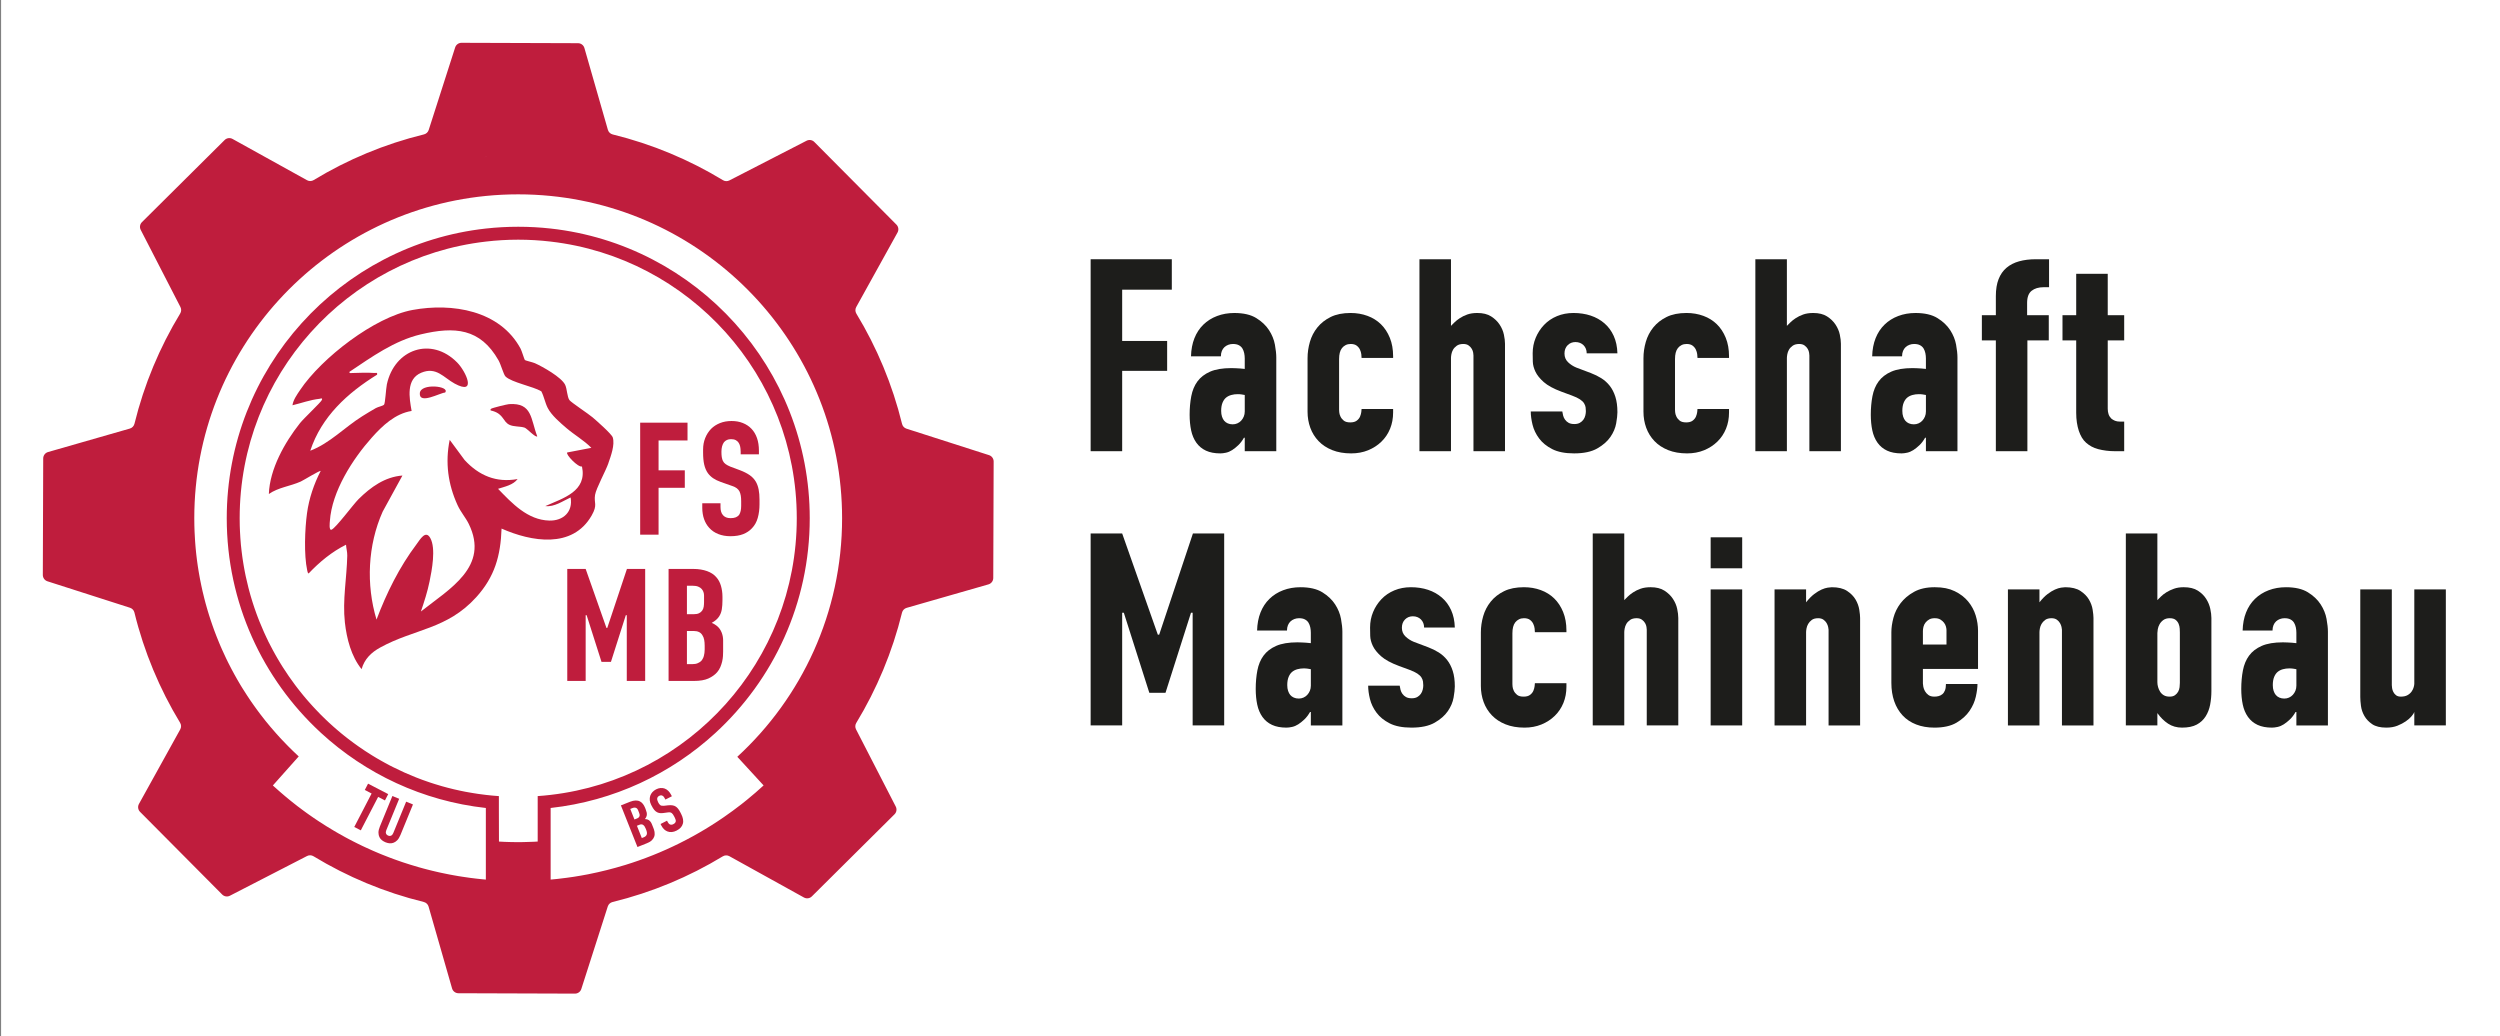
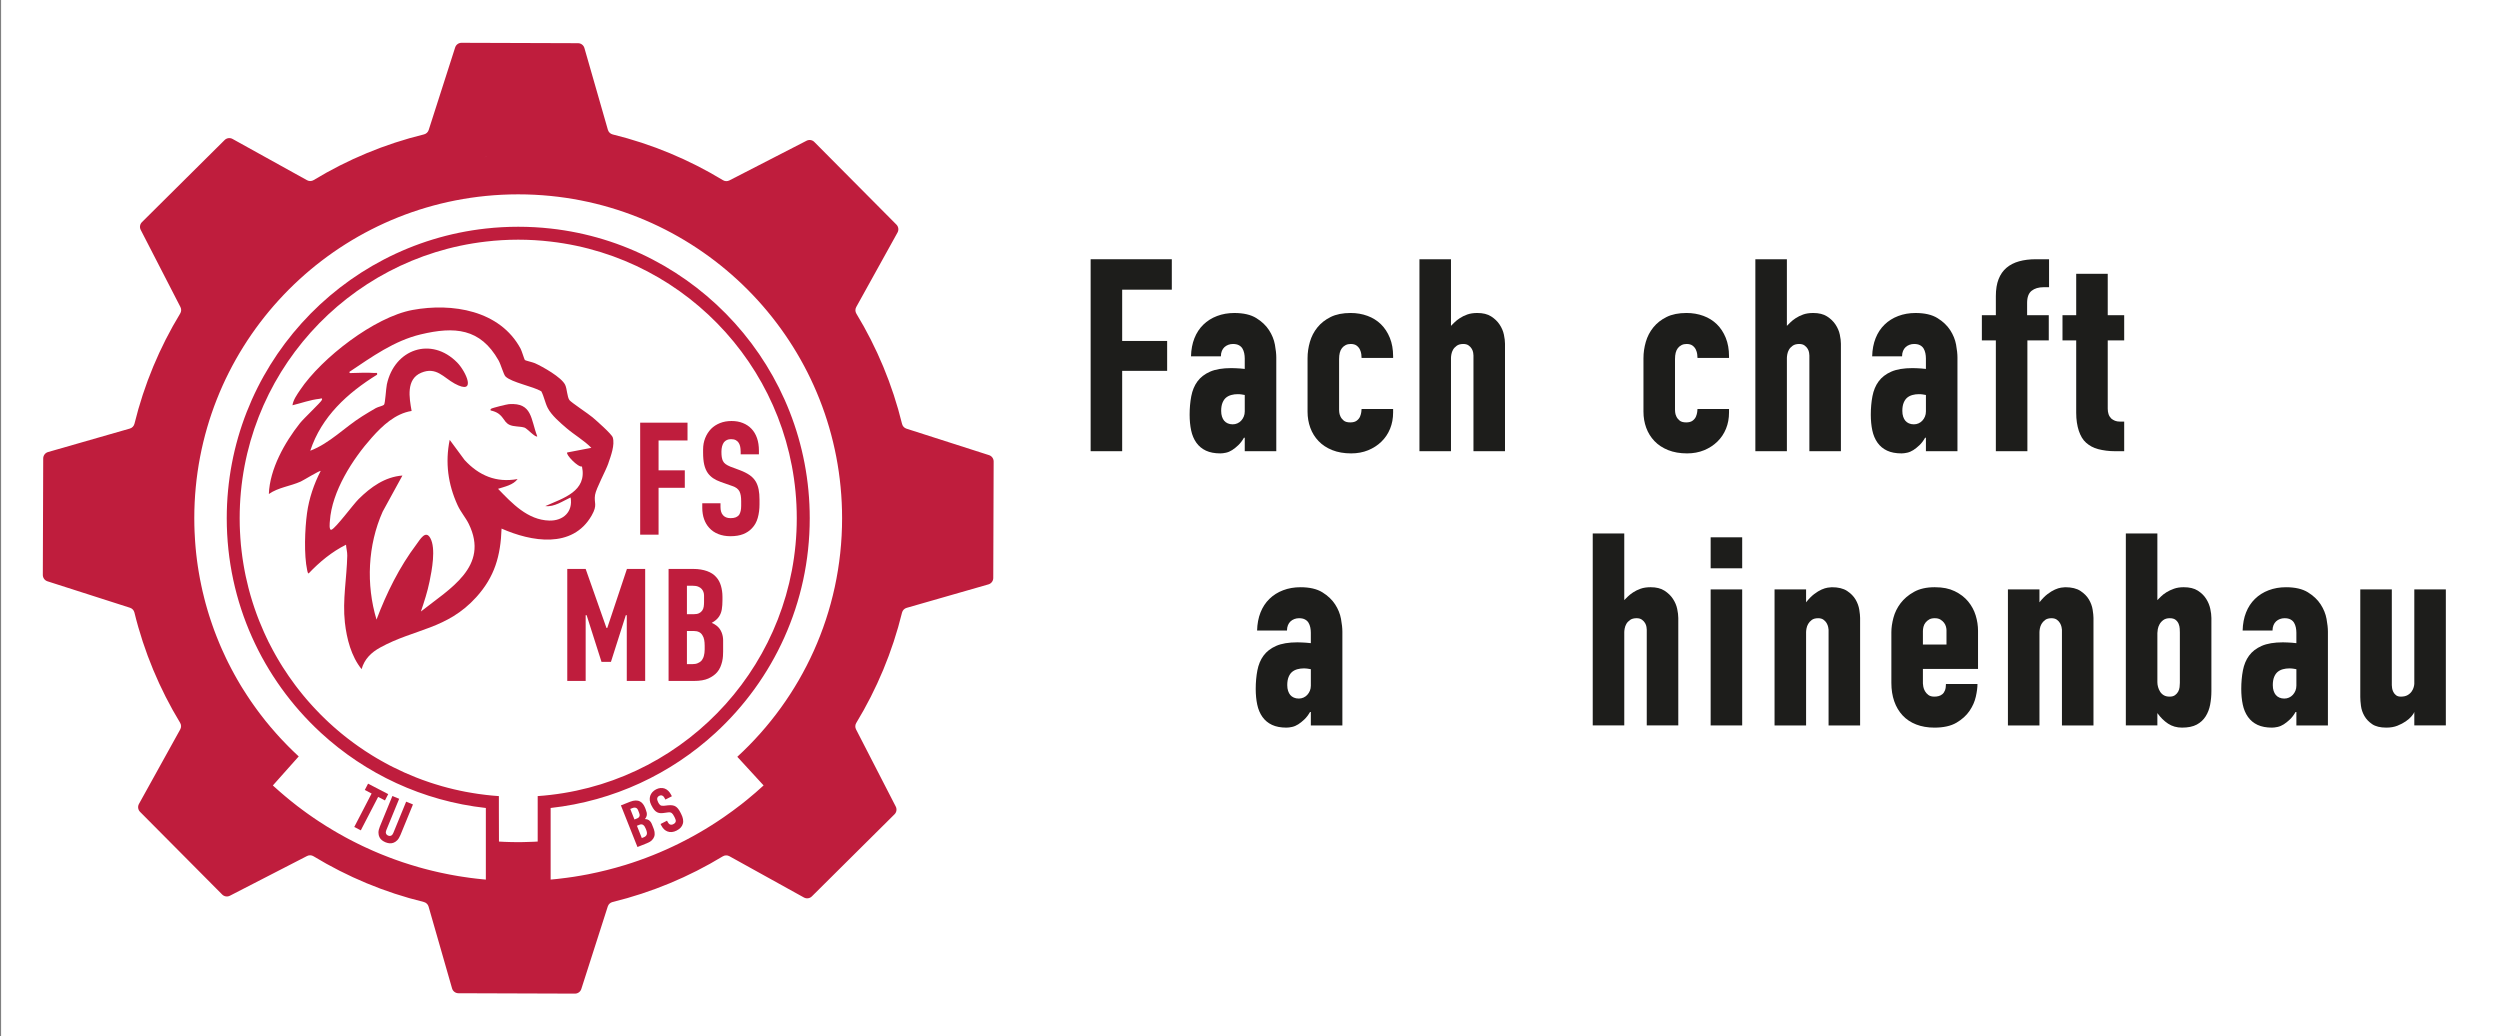
<svg xmlns="http://www.w3.org/2000/svg" viewBox="0 0 1093.97 453.54">
  <rect x="0" y="0" width="1093.97" height="453.54" fill="#808080" stroke="none" />
  <defs>
    <style>
      .cls-1 {
        fill: #bf1d3d;
      }

      .cls-2 {
        fill: #1d1d1b;
      }

      .cls-3 {
        fill: #fff;
      }

      .cls-4 {
        fill: none;
      }
    </style>
  </defs>
  <g id="Hintergrund_eckig_Text" data-name="Hintergrund eckig Text">
    <rect class="cls-3" x=".48" width="1093.49" height="453.54" />
  </g>
  <g id="FS_MB_schwarz" data-name="FS MB schwarz">
    <g id="Fachschaft_Maschinenbau_schwarz" data-name="Fachschaft Maschinenbau schwarz">
      <rect class="cls-4" x="470.65" y="113.44" width="608.66" height="226.67" />
      <path class="cls-2" d="M477.25,113.44h35.52v13.32h-21.72v22.44h19.68v13.08h-19.68v35.16h-13.8v-84Z" />
      <path class="cls-2" d="M544.69,191.56h-.36c-.72,1.28-1.54,2.36-2.46,3.24-.92.88-1.82,1.6-2.7,2.16-.88.56-1.78.94-2.7,1.14-.92.2-1.74.3-2.46.3-2.48,0-4.58-.4-6.3-1.2-1.72-.8-3.12-1.96-4.2-3.48-1.08-1.52-1.84-3.32-2.28-5.4-.44-2.08-.66-4.36-.66-6.84,0-2.88.24-5.58.72-8.1.48-2.52,1.38-4.68,2.7-6.48,1.32-1.8,3.16-3.22,5.52-4.26,2.36-1.04,5.46-1.56,9.3-1.56.24,0,.92.02,2.04.06,1.12.04,2.4.14,3.84.3v-4.56c0-.8-.08-1.58-.24-2.34-.16-.76-.42-1.44-.78-2.04-.36-.6-.88-1.08-1.56-1.44-.68-.36-1.54-.54-2.58-.54-.72,0-1.4.12-2.04.36-.64.24-1.2.58-1.68,1.02-.48.44-.86,1-1.14,1.68-.28.68-.42,1.46-.42,2.34h-13.08c.08-2.96.58-5.6,1.5-7.92.92-2.32,2.22-4.3,3.9-5.94,1.68-1.64,3.68-2.9,6-3.78,2.32-.88,4.84-1.32,7.56-1.32,4,0,7.2.74,9.6,2.22,2.4,1.48,4.26,3.24,5.58,5.28s2.18,4.16,2.58,6.36c.4,2.2.6,4.06.6,5.58v41.04h-13.8v-5.88ZM544.69,172.84c-.4-.08-.86-.16-1.38-.24-.52-.08-1.1-.12-1.74-.12-.96,0-1.88.12-2.76.36-.88.24-1.64.62-2.28,1.14-.64.52-1.16,1.26-1.56,2.22-.4.96-.6,2.16-.6,3.6,0,.96.12,1.8.36,2.52.24.72.56,1.32.96,1.8.4.48.92.86,1.56,1.14.64.28,1.36.42,2.16.42.72,0,1.4-.14,2.04-.42.64-.28,1.2-.68,1.68-1.2.48-.52.86-1.12,1.14-1.8.28-.68.42-1.42.42-2.22v-7.2Z" />
      <path class="cls-2" d="M582.97,196.96c-2.4-.96-4.4-2.28-6-3.96-1.6-1.68-2.8-3.62-3.6-5.82-.8-2.2-1.2-4.54-1.2-7.02v-23.4c0-2.4.34-4.78,1.02-7.14.68-2.36,1.78-4.48,3.3-6.36,1.52-1.88,3.46-3.4,5.82-4.56,2.36-1.16,5.26-1.74,8.7-1.74,2.64,0,5.1.42,7.38,1.26,2.28.84,4.24,2.06,5.88,3.66,1.64,1.6,2.94,3.58,3.9,5.94.96,2.36,1.44,5.06,1.44,8.1v.72h-13.8c0-.4-.04-.94-.12-1.62-.08-.68-.28-1.36-.6-2.04-.32-.68-.8-1.26-1.44-1.74-.64-.48-1.52-.72-2.64-.72-.8,0-1.52.16-2.16.48-.64.32-1.18.76-1.62,1.32-.44.56-.76,1.24-.96,2.04-.2.8-.3,1.72-.3,2.76v22.2c0,.08.02.42.06,1.02.04.6.22,1.24.54,1.92.32.68.8,1.28,1.44,1.8.64.52,1.6.78,2.88.78,1.2,0,2.14-.26,2.82-.78.68-.52,1.16-1.12,1.44-1.8.28-.68.46-1.34.54-1.98.08-.64.12-1.08.12-1.32h13.8v1.56c0,2.56-.44,4.92-1.32,7.08-.88,2.16-2.14,4.04-3.78,5.64-1.64,1.6-3.58,2.86-5.82,3.78-2.24.92-4.72,1.38-7.44,1.38-3.12,0-5.88-.48-8.28-1.44Z" />
      <path class="cls-2" d="M621.13,113.44h13.8v29.16l1.5-1.5c.6-.6,1.38-1.22,2.34-1.86.96-.64,2.06-1.18,3.3-1.62,1.24-.44,2.7-.66,4.38-.66,2.48,0,4.5.5,6.06,1.5,1.56,1,2.8,2.2,3.72,3.6.92,1.4,1.54,2.86,1.86,4.38.32,1.52.48,2.84.48,3.96v47.04h-13.8v-41.88c0-.24-.04-.64-.12-1.2-.08-.56-.28-1.12-.6-1.68-.32-.56-.78-1.06-1.38-1.5-.6-.44-1.38-.66-2.34-.66-1.2,0-2.16.26-2.88.78-.72.52-1.26,1.1-1.62,1.74-.36.64-.6,1.3-.72,1.98-.12.68-.18,1.22-.18,1.62v40.8h-13.8v-84Z" />
-       <path class="cls-2" d="M694.32,154.6c0-.72-.12-1.38-.36-1.98-.24-.6-.58-1.12-1.02-1.56-.44-.44-.96-.78-1.56-1.02-.6-.24-1.26-.36-1.98-.36-1.36,0-2.5.46-3.42,1.38-.92.92-1.38,2.14-1.38,3.66s.52,2.78,1.56,3.78c1.04,1,2.24,1.78,3.6,2.34l6.36,2.4c1.68.64,3.22,1.4,4.62,2.28,1.4.88,2.62,1.98,3.66,3.3,1.04,1.32,1.86,2.92,2.46,4.8.6,1.88.9,4.14.9,6.78,0,1.2-.18,2.82-.54,4.86s-1.2,4.02-2.52,5.94c-1.32,1.92-3.24,3.6-5.76,5.04-2.52,1.44-5.9,2.16-10.14,2.16-3.92,0-7.1-.62-9.54-1.86-2.44-1.24-4.36-2.8-5.76-4.68-1.4-1.88-2.36-3.88-2.88-6-.52-2.12-.78-4.06-.78-5.82h13.8c.08.56.2,1.16.36,1.8.16.64.44,1.24.84,1.8.4.56.92,1.02,1.56,1.38.64.36,1.48.54,2.52.54.96,0,1.76-.18,2.4-.54.64-.36,1.16-.82,1.56-1.38.4-.56.68-1.18.84-1.86.16-.68.24-1.3.24-1.86s-.04-1.12-.12-1.68c-.08-.56-.3-1.14-.66-1.74-.36-.6-.96-1.18-1.8-1.74-.84-.56-2.02-1.12-3.54-1.68l-4.56-1.68c-3.44-1.28-6.02-2.68-7.74-4.2-1.72-1.52-2.94-3.04-3.66-4.56-.72-1.52-1.1-2.98-1.14-4.38-.04-1.4-.06-2.62-.06-3.66,0-2.4.44-4.66,1.32-6.78.88-2.12,2.1-4,3.66-5.64,1.56-1.64,3.44-2.92,5.64-3.84,2.2-.92,4.62-1.38,7.26-1.38s5.22.38,7.5,1.14c2.28.76,4.28,1.88,6,3.36,1.72,1.48,3.08,3.32,4.08,5.52,1,2.2,1.54,4.74,1.62,7.62h-13.44Z" />
      <path class="cls-2" d="M729.96,196.96c-2.4-.96-4.4-2.28-6-3.96-1.6-1.68-2.8-3.62-3.6-5.82-.8-2.2-1.2-4.54-1.2-7.02v-23.4c0-2.4.34-4.78,1.02-7.14.68-2.36,1.78-4.48,3.3-6.36,1.52-1.88,3.46-3.4,5.82-4.56,2.36-1.16,5.26-1.74,8.7-1.74,2.64,0,5.1.42,7.38,1.26,2.28.84,4.24,2.06,5.88,3.66,1.64,1.6,2.94,3.58,3.9,5.94.96,2.36,1.44,5.06,1.44,8.1v.72h-13.8c0-.4-.04-.94-.12-1.62-.08-.68-.28-1.36-.6-2.04-.32-.68-.8-1.26-1.44-1.74-.64-.48-1.52-.72-2.64-.72-.8,0-1.52.16-2.16.48-.64.32-1.18.76-1.62,1.32-.44.56-.76,1.24-.96,2.04-.2.8-.3,1.72-.3,2.76v22.2c0,.08.02.42.06,1.02.04.6.22,1.24.54,1.92.32.68.8,1.28,1.44,1.8.64.52,1.6.78,2.88.78,1.2,0,2.14-.26,2.82-.78.68-.52,1.16-1.12,1.44-1.8.28-.68.46-1.34.54-1.98.08-.64.12-1.08.12-1.32h13.8v1.56c0,2.56-.44,4.92-1.32,7.08-.88,2.16-2.14,4.04-3.78,5.64-1.64,1.6-3.58,2.86-5.82,3.78-2.24.92-4.72,1.38-7.44,1.38-3.12,0-5.88-.48-8.28-1.44Z" />
      <path class="cls-2" d="M768.12,113.44h13.8v29.16l1.5-1.5c.6-.6,1.38-1.22,2.34-1.86.96-.64,2.06-1.18,3.3-1.62,1.24-.44,2.7-.66,4.38-.66,2.48,0,4.5.5,6.06,1.5,1.56,1,2.8,2.2,3.72,3.6.92,1.4,1.54,2.86,1.86,4.38.32,1.52.48,2.84.48,3.96v47.04h-13.8v-41.88c0-.24-.04-.64-.12-1.2-.08-.56-.28-1.12-.6-1.68-.32-.56-.78-1.06-1.38-1.5-.6-.44-1.38-.66-2.34-.66-1.2,0-2.16.26-2.88.78-.72.52-1.26,1.1-1.62,1.74-.36.64-.6,1.3-.72,1.98-.12.68-.18,1.22-.18,1.62v40.8h-13.8v-84Z" />
      <path class="cls-2" d="M842.76,191.56h-.36c-.72,1.28-1.54,2.36-2.46,3.24-.92.88-1.82,1.6-2.7,2.16-.88.56-1.78.94-2.7,1.14-.92.2-1.74.3-2.46.3-2.48,0-4.58-.4-6.3-1.2-1.72-.8-3.12-1.96-4.2-3.48-1.08-1.52-1.84-3.32-2.28-5.4-.44-2.08-.66-4.36-.66-6.84,0-2.88.24-5.58.72-8.1.48-2.52,1.38-4.68,2.7-6.48,1.32-1.8,3.16-3.22,5.52-4.26,2.36-1.04,5.46-1.56,9.3-1.56.24,0,.92.02,2.04.06,1.12.04,2.4.14,3.84.3v-4.56c0-.8-.08-1.58-.24-2.34-.16-.76-.42-1.44-.78-2.04-.36-.6-.88-1.08-1.56-1.44-.68-.36-1.54-.54-2.58-.54-.72,0-1.4.12-2.04.36-.64.24-1.2.58-1.68,1.02-.48.44-.86,1-1.14,1.68-.28.68-.42,1.46-.42,2.34h-13.08c.08-2.96.58-5.6,1.5-7.92.92-2.32,2.22-4.3,3.9-5.94,1.68-1.64,3.68-2.9,6-3.78,2.32-.88,4.84-1.32,7.56-1.32,4,0,7.2.74,9.6,2.22,2.4,1.48,4.26,3.24,5.58,5.28s2.18,4.16,2.58,6.36c.4,2.2.6,4.06.6,5.58v41.04h-13.8v-5.88ZM842.76,172.84c-.4-.08-.86-.16-1.38-.24-.52-.08-1.1-.12-1.74-.12-.96,0-1.88.12-2.76.36-.88.24-1.64.62-2.28,1.14-.64.52-1.16,1.26-1.56,2.22-.4.96-.6,2.16-.6,3.6,0,.96.12,1.8.36,2.52.24.72.56,1.32.96,1.8.4.48.92.86,1.56,1.14.64.28,1.36.42,2.16.42.72,0,1.4-.14,2.04-.42.64-.28,1.2-.68,1.68-1.2.48-.52.86-1.12,1.14-1.8.28-.68.42-1.42.42-2.22v-7.2Z" />
      <path class="cls-2" d="M873.36,148.96h-6.12v-11.04h6.12v-8.4c0-2.88.4-5.34,1.2-7.38.8-2.04,1.96-3.7,3.48-4.98,1.52-1.28,3.36-2.22,5.52-2.82s4.6-.9,7.32-.9h5.76v12.24h-2.4c-2.16,0-3.9.52-5.22,1.56-1.32,1.04-1.98,2.8-1.98,5.28v5.4h9.48v11.04h-9.36v48.48h-13.8v-48.48Z" />
      <path class="cls-2" d="M922.32,119.8v18.12h7.2v11.04h-7.2v29.88c0,.88.12,1.68.36,2.4.24.72.64,1.36,1.2,1.92.48.4,1.02.72,1.62.96.6.24,1.3.36,2.1.36h1.92v12.96h-3.96c-1.36,0-2.66-.08-3.9-.24-1.24-.16-2.4-.38-3.48-.66-1.08-.28-2.06-.66-2.94-1.14-.88-.48-1.68-1.04-2.4-1.68-.72-.64-1.34-1.4-1.86-2.28-.52-.88-.96-1.86-1.32-2.94s-.64-2.28-.84-3.6c-.2-1.32-.3-2.74-.3-4.26v-31.68h-6v-11.04h6v-18.12h13.8Z" />
-       <path class="cls-2" d="M477.25,233.44h13.8l15.6,44.28h.6l14.76-44.28h13.68v84h-13.8v-49.32h-.72l-11.16,35.04h-7.08l-11.16-35.04h-.72v49.32h-13.8v-84Z" />
      <path class="cls-2" d="M573.61,311.56h-.36c-.72,1.28-1.54,2.36-2.46,3.24-.92.88-1.82,1.6-2.7,2.16-.88.56-1.78.94-2.7,1.14-.92.2-1.74.3-2.46.3-2.48,0-4.58-.4-6.3-1.2-1.72-.8-3.12-1.96-4.2-3.48-1.08-1.52-1.84-3.32-2.28-5.4-.44-2.08-.66-4.36-.66-6.84,0-2.88.24-5.58.72-8.1.48-2.52,1.38-4.68,2.7-6.48,1.32-1.8,3.16-3.22,5.52-4.26,2.36-1.04,5.46-1.56,9.3-1.56.24,0,.92.02,2.04.06,1.12.04,2.4.14,3.84.3v-4.56c0-.8-.08-1.58-.24-2.34-.16-.76-.42-1.44-.78-2.04-.36-.6-.88-1.08-1.56-1.44-.68-.36-1.54-.54-2.58-.54-.72,0-1.4.12-2.04.36-.64.24-1.2.58-1.68,1.02-.48.44-.86,1-1.14,1.68-.28.68-.42,1.46-.42,2.34h-13.08c.08-2.96.58-5.6,1.5-7.92.92-2.32,2.22-4.3,3.9-5.94,1.68-1.64,3.68-2.9,6-3.78,2.32-.88,4.84-1.32,7.56-1.32,4,0,7.2.74,9.6,2.22,2.4,1.48,4.26,3.24,5.58,5.28,1.32,2.04,2.18,4.16,2.58,6.36.4,2.2.6,4.06.6,5.58v41.04h-13.8v-5.88ZM573.61,292.84c-.4-.08-.86-.16-1.38-.24-.52-.08-1.1-.12-1.74-.12-.96,0-1.88.12-2.76.36-.88.24-1.64.62-2.28,1.14-.64.52-1.16,1.26-1.56,2.22-.4.96-.6,2.16-.6,3.6,0,.96.12,1.8.36,2.52s.56,1.32.96,1.8c.4.48.92.86,1.56,1.14.64.28,1.36.42,2.16.42.72,0,1.4-.14,2.04-.42.64-.28,1.2-.68,1.68-1.2.48-.52.86-1.12,1.14-1.8.28-.68.42-1.42.42-2.22v-7.2Z" />
-       <path class="cls-2" d="M623.17,274.6c0-.72-.12-1.38-.36-1.98-.24-.6-.58-1.12-1.02-1.56-.44-.44-.96-.78-1.56-1.02-.6-.24-1.26-.36-1.98-.36-1.36,0-2.5.46-3.42,1.38-.92.92-1.38,2.14-1.38,3.66s.52,2.78,1.56,3.78c1.04,1,2.24,1.78,3.6,2.34l6.36,2.4c1.68.64,3.22,1.4,4.62,2.28,1.4.88,2.62,1.98,3.66,3.3,1.04,1.32,1.86,2.92,2.46,4.8.6,1.88.9,4.14.9,6.78,0,1.2-.18,2.82-.54,4.86s-1.2,4.02-2.52,5.94c-1.32,1.92-3.24,3.6-5.76,5.04-2.52,1.44-5.9,2.16-10.14,2.16-3.92,0-7.1-.62-9.54-1.86-2.44-1.24-4.36-2.8-5.76-4.68-1.4-1.88-2.36-3.88-2.88-6-.52-2.12-.78-4.06-.78-5.82h13.8c.08.56.2,1.16.36,1.8.16.64.44,1.24.84,1.8.4.56.92,1.02,1.56,1.38.64.36,1.48.54,2.52.54.96,0,1.76-.18,2.4-.54.64-.36,1.16-.82,1.56-1.38.4-.56.68-1.18.84-1.86.16-.68.24-1.3.24-1.86s-.04-1.12-.12-1.68c-.08-.56-.3-1.14-.66-1.74-.36-.6-.96-1.18-1.8-1.74-.84-.56-2.02-1.12-3.54-1.68l-4.56-1.68c-3.44-1.28-6.02-2.68-7.74-4.2-1.72-1.52-2.94-3.04-3.66-4.56-.72-1.52-1.1-2.98-1.14-4.38-.04-1.4-.06-2.62-.06-3.66,0-2.4.44-4.66,1.32-6.78.88-2.12,2.1-4,3.66-5.64,1.56-1.64,3.44-2.92,5.64-3.84,2.2-.92,4.62-1.38,7.26-1.38s5.22.38,7.5,1.14c2.28.76,4.28,1.88,6,3.36,1.72,1.48,3.08,3.32,4.08,5.52,1,2.2,1.54,4.74,1.62,7.62h-13.44Z" />
-       <path class="cls-2" d="M658.81,316.96c-2.4-.96-4.4-2.28-6-3.96-1.6-1.68-2.8-3.62-3.6-5.82-.8-2.2-1.2-4.54-1.2-7.02v-23.4c0-2.4.34-4.78,1.02-7.14.68-2.36,1.78-4.48,3.3-6.36,1.52-1.88,3.46-3.4,5.82-4.56,2.36-1.16,5.26-1.74,8.7-1.74,2.64,0,5.1.42,7.38,1.26s4.24,2.06,5.88,3.66c1.64,1.6,2.94,3.58,3.9,5.94.96,2.36,1.44,5.06,1.44,8.1v.72h-13.8c0-.4-.04-.94-.12-1.62-.08-.68-.28-1.36-.6-2.04-.32-.68-.8-1.26-1.44-1.74-.64-.48-1.52-.72-2.64-.72-.8,0-1.52.16-2.16.48-.64.32-1.18.76-1.62,1.32-.44.56-.76,1.24-.96,2.04-.2.8-.3,1.72-.3,2.76v22.2c0,.08.02.42.06,1.02.04.6.22,1.24.54,1.92.32.68.8,1.28,1.44,1.8.64.52,1.6.78,2.88.78,1.2,0,2.14-.26,2.82-.78.68-.52,1.16-1.12,1.44-1.8.28-.68.46-1.34.54-1.98.08-.64.12-1.08.12-1.32h13.8v1.56c0,2.56-.44,4.92-1.32,7.08-.88,2.16-2.14,4.04-3.78,5.64-1.64,1.6-3.58,2.86-5.82,3.78-2.24.92-4.72,1.38-7.44,1.38-3.12,0-5.88-.48-8.28-1.44Z" />
      <path class="cls-2" d="M696.96,233.44h13.8v29.16l1.5-1.5c.6-.6,1.38-1.22,2.34-1.86.96-.64,2.06-1.18,3.3-1.62,1.24-.44,2.7-.66,4.38-.66,2.48,0,4.5.5,6.06,1.5,1.56,1,2.8,2.2,3.72,3.6.92,1.4,1.54,2.86,1.86,4.38.32,1.52.48,2.84.48,3.96v47.04h-13.8v-41.88c0-.24-.04-.64-.12-1.2-.08-.56-.28-1.12-.6-1.68-.32-.56-.78-1.06-1.38-1.5-.6-.44-1.38-.66-2.34-.66-1.2,0-2.16.26-2.88.78-.72.52-1.26,1.1-1.62,1.74-.36.64-.6,1.3-.72,1.98-.12.68-.18,1.22-.18,1.62v40.8h-13.8v-84Z" />
      <path class="cls-2" d="M762.36,235.12v13.56h-13.8v-13.56h13.8ZM748.56,257.92h13.8v59.52h-13.8v-59.52Z" />
      <path class="cls-2" d="M776.52,257.92h13.8v5.64c1.2-1.52,2.38-2.72,3.54-3.6,1.16-.88,2.24-1.54,3.24-1.98,1-.44,1.9-.72,2.7-.84.8-.12,1.4-.18,1.8-.18,2.8,0,5.02.54,6.66,1.62,1.64,1.08,2.88,2.34,3.72,3.78.84,1.44,1.38,2.92,1.62,4.44.24,1.52.36,2.72.36,3.6v47.04h-13.8v-41.88c0-.24-.06-.64-.18-1.2-.12-.56-.34-1.12-.66-1.68-.32-.56-.78-1.06-1.38-1.5-.6-.44-1.38-.66-2.34-.66-1.2,0-2.14.26-2.82.78-.68.52-1.2,1.1-1.56,1.74-.36.64-.6,1.3-.72,1.98-.12.68-.18,1.22-.18,1.62v40.8h-13.8v-59.52Z" />
      <path class="cls-2" d="M841.44,299.08c0,.32.06.8.18,1.44.12.64.36,1.28.72,1.92.36.64.86,1.2,1.5,1.68.64.48,1.52.72,2.64.72.64,0,1.26-.08,1.86-.24.6-.16,1.14-.44,1.62-.84.48-.4.86-.96,1.14-1.68.28-.72.42-1.64.42-2.76h13.8c0,1.52-.24,3.36-.72,5.52-.48,2.16-1.4,4.24-2.76,6.24-1.36,2-3.26,3.72-5.7,5.16-2.44,1.44-5.66,2.16-9.66,2.16-2.96,0-5.62-.46-7.98-1.38-2.36-.92-4.34-2.24-5.94-3.96-1.6-1.72-2.82-3.78-3.66-6.18-.84-2.4-1.26-5.08-1.26-8.04v-22.2c0-1.92.3-4.02.9-6.3.6-2.28,1.64-4.4,3.12-6.36,1.48-1.96,3.44-3.62,5.88-4.98,2.44-1.36,5.46-2.04,9.06-2.04s6.36.58,8.76,1.74c2.4,1.16,4.36,2.66,5.88,4.5,1.52,1.84,2.62,3.88,3.3,6.12.68,2.24,1.02,4.48,1.02,6.72v16.68h-24.12v6.36ZM851.76,282.04v-6.36c0-.4-.08-.9-.24-1.5-.16-.6-.44-1.16-.84-1.68-.4-.52-.92-.98-1.56-1.38-.64-.4-1.48-.6-2.52-.6-.96,0-1.76.18-2.4.54-.64.36-1.18.82-1.62,1.38-.44.56-.74,1.18-.9,1.86-.16.68-.24,1.3-.24,1.86v5.88h10.32Z" />
      <path class="cls-2" d="M878.64,257.92h13.8v5.64c1.2-1.52,2.38-2.72,3.54-3.6,1.16-.88,2.24-1.54,3.24-1.98,1-.44,1.9-.72,2.7-.84.8-.12,1.4-.18,1.8-.18,2.8,0,5.02.54,6.66,1.62,1.64,1.08,2.88,2.34,3.72,3.78.84,1.44,1.38,2.92,1.62,4.44.24,1.52.36,2.72.36,3.6v47.04h-13.8v-41.88c0-.24-.06-.64-.18-1.2-.12-.56-.34-1.12-.66-1.68-.32-.56-.78-1.06-1.38-1.5-.6-.44-1.38-.66-2.34-.66-1.2,0-2.14.26-2.82.78-.68.52-1.2,1.1-1.56,1.74-.36.64-.6,1.3-.72,1.98-.12.68-.18,1.22-.18,1.62v40.8h-13.8v-59.52Z" />
      <path class="cls-2" d="M930.24,317.44v-84h13.8v29.16l1.56-1.56c.64-.64,1.44-1.26,2.4-1.86.96-.6,2.06-1.12,3.3-1.56,1.24-.44,2.66-.66,4.26-.66,2.56,0,4.62.5,6.18,1.5,1.56,1,2.78,2.2,3.66,3.6.88,1.4,1.48,2.86,1.8,4.38.32,1.52.48,2.84.48,3.96v32.04c0,2-.18,3.96-.54,5.88-.36,1.92-1.02,3.64-1.98,5.16-.96,1.52-2.26,2.72-3.9,3.6-1.64.88-3.78,1.32-6.42,1.32-2.32,0-4.36-.58-6.12-1.74-1.76-1.16-3.32-2.7-4.68-4.62v5.4h-13.8ZM944.04,298.48c0,.72.1,1.44.3,2.16.2.72.5,1.4.9,2.04.4.64.94,1.16,1.62,1.56.68.4,1.54.6,2.58.6.96,0,1.74-.22,2.34-.66.6-.44,1.06-.96,1.38-1.56.32-.6.52-1.24.6-1.92.08-.68.12-1.3.12-1.86v-22.08c0-.4-.02-.96-.06-1.68-.04-.72-.2-1.42-.48-2.1-.28-.68-.72-1.26-1.32-1.74-.6-.48-1.46-.72-2.58-.72s-2.04.26-2.76.78c-.72.52-1.28,1.14-1.68,1.86-.4.72-.66,1.44-.78,2.16s-.18,1.28-.18,1.68v21.48Z" />
      <path class="cls-2" d="M1004.87,311.56h-.36c-.72,1.28-1.54,2.36-2.46,3.24-.92.88-1.82,1.6-2.7,2.16-.88.56-1.78.94-2.7,1.14-.92.2-1.74.3-2.46.3-2.48,0-4.58-.4-6.3-1.2-1.72-.8-3.12-1.96-4.2-3.48-1.08-1.52-1.84-3.32-2.28-5.4-.44-2.08-.66-4.36-.66-6.84,0-2.88.24-5.58.72-8.1.48-2.52,1.38-4.68,2.7-6.48,1.32-1.8,3.16-3.22,5.52-4.26,2.36-1.04,5.46-1.56,9.3-1.56.24,0,.92.02,2.04.06,1.12.04,2.4.14,3.84.3v-4.56c0-.8-.08-1.58-.24-2.34-.16-.76-.42-1.44-.78-2.04-.36-.6-.88-1.08-1.56-1.44-.68-.36-1.54-.54-2.58-.54-.72,0-1.4.12-2.04.36-.64.24-1.2.58-1.68,1.02-.48.44-.86,1-1.14,1.68-.28.68-.42,1.46-.42,2.34h-13.08c.08-2.96.58-5.6,1.5-7.92.92-2.32,2.22-4.3,3.9-5.94,1.68-1.64,3.68-2.9,6-3.78,2.32-.88,4.84-1.32,7.56-1.32,4,0,7.2.74,9.6,2.22,2.4,1.48,4.26,3.24,5.58,5.28,1.32,2.04,2.18,4.16,2.58,6.36.4,2.2.6,4.06.6,5.58v41.04h-13.8v-5.88ZM1004.87,292.84c-.4-.08-.86-.16-1.38-.24-.52-.08-1.1-.12-1.74-.12-.96,0-1.88.12-2.76.36-.88.24-1.64.62-2.28,1.14-.64.52-1.16,1.26-1.56,2.22-.4.96-.6,2.16-.6,3.6,0,.96.12,1.8.36,2.52s.56,1.32.96,1.8c.4.48.92.86,1.56,1.14.64.28,1.36.42,2.16.42.72,0,1.4-.14,2.04-.42.64-.28,1.2-.68,1.68-1.2.48-.52.86-1.12,1.14-1.8.28-.68.42-1.42.42-2.22v-7.2Z" />
      <path class="cls-2" d="M1070.27,317.44h-13.8v-5.88c-.16.48-.56,1.1-1.2,1.86-.64.76-1.48,1.5-2.52,2.22-1.04.72-2.26,1.36-3.66,1.92-1.4.56-3.02.84-4.86.84-2.64,0-4.7-.5-6.18-1.5-1.48-1-2.62-2.2-3.42-3.6-.8-1.4-1.3-2.86-1.5-4.38-.2-1.52-.3-2.84-.3-3.96v-47.04h13.8v41.88c0,.32.04.76.12,1.32.08.56.26,1.12.54,1.68.28.56.68,1.04,1.2,1.44.52.4,1.22.6,2.1.6,1.2,0,2.18-.22,2.94-.66.76-.44,1.36-.98,1.8-1.62.44-.64.74-1.28.9-1.92.16-.64.24-1.12.24-1.44v-41.28h13.8v59.52Z" />
    </g>
  </g>
  <g id="FS_MB_rot_e73138" data-name="FS MB rot#e73138">
    <g id="FS_MB_rot_e73138-2" data-name="FS MB rot#e73138">
      <path class="cls-1" d="M280.13,184.96h20.72v7.77h-12.67v13.09h11.48v7.63h-11.48v20.51h-8.05v-49Z" />
      <path class="cls-1" d="M324.09,197.49c0-.7-.06-1.36-.18-1.99-.12-.63-.34-1.2-.66-1.72-.33-.51-.76-.91-1.3-1.19-.54-.28-1.22-.42-2.06-.42-.7,0-1.29.12-1.79.35-.49.23-.92.56-1.29.98-.37.51-.65,1.12-.84,1.82-.19.7-.28,1.49-.28,2.38s.05,1.64.14,2.27c.09.63.26,1.2.49,1.71.28.56.68,1.03,1.19,1.4.51.37,1.21.75,2.1,1.12l4.13,1.54c1.73.65,3.16,1.38,4.31,2.17,1.14.79,2.04,1.75,2.69,2.87.56.98.97,2.11,1.23,3.4.26,1.28.38,2.77.38,4.44v2.03c0,2.19-.26,4.19-.77,5.98-.51,1.8-1.35,3.3-2.52,4.51-1.03,1.12-2.31,1.98-3.85,2.59-1.54.61-3.41.91-5.6.91-1.96,0-3.73-.32-5.32-.95-1.59-.63-2.92-1.55-3.99-2.76-.47-.51-.89-1.08-1.26-1.71-.37-.63-.69-1.31-.94-2.03-.26-.72-.46-1.5-.59-2.34-.14-.84-.21-1.7-.21-2.59v-2.03h7.98v1.68c0,.7.08,1.35.25,1.96.16.61.46,1.14.88,1.61.33.37.76.68,1.29.91.54.23,1.2.35,2,.35.93,0,1.7-.13,2.31-.38.61-.26,1.1-.64,1.47-1.16.28-.47.49-1.01.63-1.64.14-.63.21-1.36.21-2.21v-2.03c0-.93-.06-1.74-.17-2.42-.12-.68-.29-1.27-.53-1.79-.28-.56-.68-1.04-1.19-1.44-.51-.4-1.19-.73-2.03-1.01l-4.97-1.75c-1.31-.47-2.42-1-3.32-1.61-.91-.61-1.69-1.35-2.35-2.24-.75-1.07-1.28-2.32-1.61-3.75-.33-1.42-.49-3.19-.49-5.29v-1.33c0-1.77.3-3.43.91-4.97.61-1.54,1.47-2.89,2.59-4.06,1.07-1.07,2.37-1.91,3.88-2.52,1.52-.61,3.21-.91,5.08-.91s3.46.29,4.93.88c1.47.58,2.73,1.42,3.78,2.52,1.05,1.1,1.86,2.45,2.42,4.06.56,1.61.84,3.44.84,5.5v1.61h-7.98v-1.33Z" />
      <path class="cls-1" d="M248.23,248.96h8.05l9.1,25.83h.35l8.61-25.83h7.98v49h-8.05v-28.77h-.42l-6.51,20.44h-4.13l-6.51-20.44h-.42v28.77h-8.05v-49Z" />
      <path class="cls-1" d="M292.54,248.96h10.85c1.17,0,2.25.08,3.25.25,1,.16,1.92.4,2.76.7.84.3,1.6.68,2.28,1.12.68.44,1.27.97,1.79,1.58.47.51.86,1.08,1.19,1.71.33.63.6,1.29.81,2s.37,1.46.49,2.28.18,1.67.18,2.55v1.54c0,1.45-.09,2.75-.28,3.92-.19,1.17-.58,2.22-1.19,3.15-.37.56-.82,1.06-1.33,1.5-.51.44-1.14.88-1.89,1.29.84.37,1.54.78,2.1,1.22.56.44,1.03.92,1.4,1.44.37.56.67,1.12.88,1.68.21.56.36,1.12.46,1.68.09.56.14,1.1.14,1.61v4.97c0,.56-.02,1.21-.07,1.96-.05.75-.16,1.53-.35,2.35s-.46,1.63-.8,2.45c-.35.82-.83,1.58-1.44,2.28-.93,1.07-2.19,1.97-3.78,2.7-1.59.72-3.71,1.08-6.37,1.08h-11.06v-49ZM300.59,268.77h2.94c.98,0,1.76-.14,2.34-.42.58-.28,1.04-.65,1.37-1.12.37-.51.61-1.1.7-1.75.09-.65.14-1.31.14-1.96v-2.94c0-.51-.08-1.02-.25-1.5-.16-.49-.43-.95-.8-1.37-.37-.42-.89-.76-1.54-1.02-.65-.26-1.49-.38-2.52-.38h-2.38v12.46ZM300.59,290.61h2.52c.42,0,.82-.03,1.19-.1.37-.07.72-.17,1.05-.32.33-.14.64-.31.95-.52.3-.21.57-.46.8-.74.19-.28.36-.57.52-.88.16-.3.29-.65.39-1.05.09-.4.17-.82.25-1.26.07-.44.1-.95.1-1.51v-1.61c0-.98-.07-1.86-.21-2.62-.14-.77-.4-1.44-.77-2-.37-.65-.88-1.13-1.51-1.43-.63-.3-1.41-.46-2.34-.46h-2.94v14.49Z" />
    </g>
    <g id="Löwe_rot_e73138" data-name="Löwe rot#e73138">
      <g>
        <path class="cls-1" d="M266.22,202.66c1.1-3.13,2.91-8.03,1.92-11.24-.46-1.48-7.21-7.42-8.84-8.8-1.84-1.56-9.39-6.54-10.11-7.53-1.04-1.42-1.02-4.89-1.88-6.69-1.6-3.33-9.79-7.91-13.22-9.46-.91-.41-4.17-1.15-4.41-1.39-.23-.22-1.34-3.98-1.86-4.95-9.05-16.86-30.01-20.14-47.26-16.97-16.66,3.06-39.84,21.03-49.21,34.99-1.33,1.98-3.05,4.37-3.37,6.72,3.9-.94,7.8-2.39,11.81-2.82.43-.05,1.53-.59,1.04.54-.45,1.03-7.93,8.04-9.56,10.11-6.67,8.42-13.24,20.07-13.62,31,4.23-2.93,9.23-3.35,13.95-5.45,1.11-.49,8.37-4.97,8.73-4.63-2.94,5.67-5.12,12.11-5.98,18.47-.94,6.92-1.39,18.24.08,25,.09.41.22,1.26.61,1.4,4.75-5.02,10.16-9.51,16.38-12.6.09,1.66.58,3.09.54,4.8-.2,9.79-2.13,19.4-1.04,29.23.79,7.11,2.77,14.82,7.31,20.43,1.25-4.44,4.21-7.31,8.16-9.48,14.89-8.2,29.24-7.9,42.01-22.02,8.07-8.91,10.66-18.07,11.08-30.02,13,5.74,31.01,8.95,39.41-5.7,2.76-4.82.91-5.4,1.5-9.04.46-2.86,4.63-10.41,5.84-13.87ZM248.2,198.01c-.76.81,4.75,6.61,6.47,6.12,2.32,10.89-8.2,13.84-16.05,17.33,4.02.46,7.6-2.2,11.08-3.78,1.09,6.25-3.2,10.27-9.33,10.12-9.48-.24-16.33-7.58-22.43-13.9,2.97-.97,6.58-1.64,8.57-4.28-9.31,1.73-16.96-1.53-23.2-8.31l-6.53-8.84c-2.02,9.93-.75,19.4,3.44,28.57,1.41,3.08,3.54,5.44,4.9,8.21,9.19,18.74-8.41,28.4-20.94,38.34,1.46-4.28,2.87-8.66,3.78-13.1,1.03-4.99,2.84-14.47.35-19.01-2.07-3.77-4.5.64-6.06,2.71-7.48,9.93-13.12,21.35-17.49,32.94-4.61-15.3-3.85-32.58,2.69-47.24l8.65-15.8c-7.69.59-13.87,5.06-19.18,10.31-2.36,2.34-9.88,12.56-11.83,13.38-1.23.52-.78-3.18-.74-3.77.87-12.98,9.91-27.08,18.39-36.57,4.64-5.2,10.23-10.46,17.38-11.61-1.03-5.75-2.51-13.91,4.2-16.72,6.62-2.78,9.81,2.13,14.62,4.74,9.91,5.38,4.94-5.32,1.13-9.2-11.3-11.5-27.47-5.94-30.79,9.58-.38,1.78-.71,8.35-1.23,8.86-.59.58-2.58.92-3.57,1.48-2,1.14-4.03,2.37-5.98,3.59-7.73,4.84-14.12,11.78-22.73,15.08,4.9-14.9,16.26-25.26,29.24-33.28.21-1.14-.5-.7-1.25-.75-3.63-.25-6.13-.04-9.57.02-.56,0-1.41.28-1.27-.52,9.79-6.54,19.56-13.62,31.25-16.4,14.72-3.5,26-2.72,33.99,11.39,1.05,1.85,2.2,6.2,3.04,7.04,2.64,2.62,12.15,4.35,15.68,6.5,1.2,2.3,1.62,4.97,2.8,7.28,1.63,3.2,5.48,6.49,8.27,8.87,3.49,2.98,7.59,5.29,10.82,8.58l-10.58,2.03Z" />
        <path class="cls-1" d="M235.1,190.94c-.71.71-4.47-3.44-5.52-3.8-1.99-.68-4.8-.3-6.76-1.3-2.8-1.43-2.4-4.53-7.13-5.98-.51-.16-1.66-.17-.75-1.01.36-.32,6.86-1.95,7.82-2.01,10.25-.7,9.42,6.56,12.34,14.1Z" />
-         <path class="cls-1" d="M194.77,171.78c-2.09.05-11.48,5.46-11.06.24.36-4.48,13.43-3.12,11.06-.24Z" />
      </g>
    </g>
    <g id="Zahnrad_rot_e73138" data-name="Zahnrad rot#e73138">
      <path class="cls-1" d="M394.73,185.51c-4.22-17.25-11.03-33.48-19.99-48.26-.54-.89-.57-1.99-.06-2.9l18.07-32.61c.62-1.13.43-2.53-.48-3.45l-35.94-36.18c-.89-.9-2.26-1.11-3.38-.53l-33.78,17.37c-.9.46-1.96.42-2.82-.11-14.78-8.97-31-15.78-48.24-20.01-1.01-.25-1.81-1.01-2.1-2.01l-10.28-35.82c-.36-1.24-1.49-2.09-2.78-2.1l-51-.17c-1.26,0-2.38.81-2.77,2.01l-11.59,36.15c-.31.96-1.09,1.68-2.07,1.92-17.25,4.22-33.48,11.03-48.26,19.99-.89.54-1.99.57-2.9.06l-32.61-18.07c-1.13-.62-2.53-.43-3.45.48l-36.19,35.94c-.9.89-1.11,2.26-.53,3.38l17.38,33.77c.46.9.42,1.96-.11,2.82-8.97,14.78-15.78,31-20.01,48.25-.25,1.01-1.01,1.81-2.01,2.1l-35.82,10.28c-1.24.36-2.09,1.49-2.1,2.78l-.17,51c0,1.26.81,2.38,2.01,2.77l36.15,11.59c.96.31,1.68,1.09,1.92,2.07,4.21,17.24,11.03,33.47,19.99,48.25.54.89.57,1.99.06,2.9l-18.07,32.63c-.62,1.13-.43,2.53.48,3.45l35.94,36.18c.89.9,2.26,1.11,3.38.53l33.77-17.38c.9-.46,1.96-.42,2.82.11,14.78,8.97,31,15.79,48.25,20.01,1.01.25,1.81,1.01,2.1,2.01l10.28,35.82c.36,1.24,1.49,2.09,2.78,2.1l51,.17c1.26,0,2.38-.81,2.77-2.01l11.59-36.15c.31-.96,1.09-1.68,2.07-1.92,17.24-4.22,33.48-11.02,48.25-19.99.89-.54,1.99-.57,2.9-.06l32.62,18.07c1.13.62,2.53.43,3.45-.48l36.19-35.94c.9-.89,1.11-2.26.53-3.38l-17.38-33.78c-.46-.9-.42-1.96.11-2.82,8.96-14.78,15.78-31,20.01-48.24.25-1.01,1.01-1.81,2.01-2.1l35.82-10.28c1.24-.36,2.09-1.49,2.1-2.78l.17-51c0-1.26-.81-2.38-2.01-2.77l-36.15-11.59c-.96-.31-1.68-1.09-1.92-2.07ZM212.6,68.66c.23-.02.45-.04.68-.05-.46.03-.92.07-1.37.12.23-.03.46-.05.69-.07ZM235.15,368.26c-.42.03-.83.05-1.24.07-.24.01-.49.02-.73.03-1.41.07-2.83.11-4.26.13-.71.01-1.43.02-2.15.02s-1.41-.01-2.12-.02c-.22,0-.45,0-.67-.01-.44,0-.87-.02-1.31-.03-.67-.02-1.35-.04-2.03-.07-.77-.03-1.53-.07-2.3-.12l-.04-14.19v-5.7c-1.92-.13-3.82-.31-5.7-.53-1.11-.13-2.21-.27-3.31-.43-.75-.1-1.49-.22-2.24-.35-.71-.11-1.4-.23-2.1-.36-.48-.08-.97-.17-1.45-.26-.7-.14-1.4-.28-2.1-.43-.87-.18-1.74-.38-2.61-.58-.07-.02-.14-.03-.21-.05-.89-.21-1.77-.43-2.65-.66-.87-.22-1.73-.46-2.59-.7-1.05-.3-2.11-.62-3.15-.95-.65-.2-1.29-.41-1.93-.62-.37-.12-.73-.24-1.1-.38-.75-.25-1.51-.52-2.25-.79-.48-.18-.96-.35-1.43-.54-.49-.18-.97-.36-1.46-.56-3.42-1.35-6.76-2.85-10.01-4.49-.52-.25-1.03-.52-1.54-.78-.67-.35-1.34-.71-2-1.08-.45-.23-.89-.48-1.33-.74-.25-.13-.5-.27-.75-.42-.52-.29-1.04-.59-1.56-.9-.07-.04-.14-.08-.2-.12-.64-.37-1.27-.76-1.9-1.15-2.02-1.25-4-2.55-5.94-3.92-.65-.45-1.29-.91-1.92-1.38-.49-.35-.97-.71-1.45-1.08-.44-.32-.87-.65-1.29-.98-.14-.11-.28-.22-.42-.33-.43-.33-.86-.67-1.28-1.01-.35-.28-.7-.57-1.05-.85-.58-.48-1.15-.96-1.72-1.45-.58-.49-1.16-.99-1.73-1.5-.68-.6-1.35-1.21-2.01-1.82-.44-.41-.87-.81-1.3-1.23-1.51-1.43-2.98-2.91-4.39-4.42-.46-.47-.89-.93-1.31-1.4-.44-.47-.87-.95-1.28-1.42-.3-.31-.57-.63-.84-.95-.31-.35-.62-.7-.92-1.06-.38-.44-.76-.89-1.13-1.35-.26-.31-.52-.63-.76-.94-.31-.37-.61-.74-.9-1.12-.3-.37-.6-.75-.88-1.13-.36-.45-.7-.9-1.04-1.36-1.91-2.55-3.73-5.18-5.44-7.88-.36-.56-.71-1.13-1.06-1.71-.42-.68-.82-1.36-1.22-2.05-.31-.51-.61-1.03-.89-1.55-.3-.51-.58-1.02-.85-1.54-.12-.19-.22-.39-.32-.58-.38-.7-.76-1.41-1.11-2.12-.12-.22-.24-.44-.34-.66-.36-.68-.73-1.37-1.02-2.08-.1-.18-.19-.35-.27-.54-.39-.82-.77-1.64-1.14-2.47-.69-1.52-1.34-3.05-1.95-4.6-.19-.46-.38-.93-.55-1.4-.06-.13-.11-.26-.15-.39-.21-.53-.41-1.07-.6-1.6-.34-.91-.66-1.83-.97-2.75-.24-.71-.47-1.42-.7-2.14-.12-.38-.24-.75-.35-1.13-.16-.51-.31-1.02-.46-1.53-.09-.29-.18-.59-.26-.88-.16-.56-.31-1.12-.46-1.68-.13-.45-.25-.91-.36-1.37-.4-1.53-.76-3.07-1.09-4.63-.07-.27-.12-.55-.18-.83-.09-.45-.18-.9-.27-1.35-.07-.31-.13-.63-.18-.95-.04-.16-.07-.32-.09-.48-.12-.62-.23-1.25-.33-1.88-.15-.87-.29-1.73-.41-2.6-.05-.34-.1-.68-.14-1.01-.11-.79-.21-1.59-.3-2.38-.1-.79-.18-1.57-.26-2.36-.01-.17-.03-.34-.05-.51-.08-.89-.15-1.78-.21-2.67-.07-.96-.13-1.92-.17-2.89-.04-.84-.07-1.68-.1-2.53,0-.25-.01-.51-.01-.77-.02-.84-.03-1.68-.03-2.53,0-62.53,47.08-114.05,107.72-121.06,4.65-.55,9.38-.83,14.17-.83s9.53.28,14.18.83c60.64,7.01,107.71,58.54,107.71,121.06s-47.07,114.05-107.71,121.06c-1.88.22-3.76.4-5.66.53v19.88s-.09.01-.14.01ZM322.64,331.17l11.5,12.52c-2.34,2.15-4.75,4.24-7.22,6.25-.83.67-1.66,1.33-2.49,1.99-2.52,1.96-5.09,3.85-7.72,5.66-1.75,1.21-3.53,2.38-5.33,3.52-.9.57-1.81,1.13-2.72,1.68-1.83,1.1-3.68,2.17-5.56,3.2-1.87,1.03-3.77,2.02-5.69,2.98-.03.02-.06.04-.09.05-.93.45-1.86.91-2.8,1.35-.97.46-1.95.91-2.93,1.35-.98.44-1.97.87-2.96,1.29-.02.02-.05.03-.07.03-.97.41-1.94.81-2.92,1.2-1,.4-2,.79-3.02,1.17-.96.36-1.94.72-2.91,1.06-.08.04-.16.06-.24.09-.99.34-1.98.68-2.97,1.01-1.03.34-2.06.67-3.1.99h-.02c-5.16,1.58-10.44,2.91-15.81,3.97-.05,0-.09.02-.14.03-1.07.2-2.15.4-3.22.59-1.09.19-2.17.37-3.26.54h-.02c-1.02.15-2.03.3-3.05.43-1.28.18-2.56.33-3.84.47-1.01.11-2.02.21-3.04.3h-.05v-31.33c27.66-3.06,52.66-14.97,72.1-32.83,25.38-23.31,41.28-56.77,41.28-93.95,0-65.66-49.6-119.73-113.38-126.78-4.66-.52-9.39-.78-14.18-.78s-9.52.26-14.17.78c-63.77,7.05-113.38,61.12-113.38,126.78,0,37,15.76,70.33,40.93,93.63.11.11.23.21.34.32,19.44,17.86,44.44,29.77,72.11,32.83v31.34c-.69-.06-1.37-.13-2.06-.2-.09-.01-.19-.02-.28-.03-.65-.07-1.3-.14-1.95-.21-.43-.05-.86-.1-1.28-.16-.08-.01-.15-.02-.23-.03-.18-.02-.36-.04-.54-.06-.2-.03-.41-.06-.61-.08-.11-.02-.22-.04-.33-.05-.09-.01-.17-.02-.26-.03-.22-.03-.43-.06-.65-.1-.21-.03-.43-.06-.64-.09-.41-.05-.81-.11-1.22-.18-.08-.01-.15-.02-.23-.03-.08-.01-.17-.03-.25-.04-.16-.03-.32-.05-.48-.08-.26-.03-.52-.08-.78-.12-.05,0-.1,0-.16-.02-.07-.02-.14-.03-.22-.04-.22-.04-.45-.08-.66-.12-.37-.06-.74-.12-1.1-.19-.69-.12-1.37-.25-2.06-.38-.05,0-.09-.02-.14-.03-.48-.09-.96-.19-1.44-.29-.63-.12-1.26-.25-1.88-.39h-.02c-.33-.07-.66-.15-1-.22-.55-.12-1.1-.25-1.65-.38-.48-.11-.96-.23-1.44-.34-.01,0-.03-.01-.04-.01-.31-.08-.63-.16-.95-.24s-.64-.16-.95-.24c-.63-.16-1.26-.33-1.88-.49t-.02-.01c-.63-.17-1.26-.34-1.89-.52-.06-.02-.12-.03-.18-.05-1.17-.33-2.34-.68-3.5-1.05-.02-.01-.05-.01-.07-.02-.9-.28-1.79-.56-2.68-.86-.27-.09-.53-.17-.8-.26-.08-.03-.16-.06-.23-.08-.34-.12-.69-.24-1.03-.36-.27-.08-.54-.18-.8-.28-.19-.06-.38-.13-.57-.2-.1-.03-.19-.06-.28-.1-.19-.06-.38-.13-.57-.2-.15-.05-.29-.1-.43-.16-.6-.22-1.2-.44-1.8-.67-.97-.37-1.95-.75-2.91-1.14-.17-.06-.33-.13-.5-.2-.14-.06-.28-.11-.41-.17-.01,0-.03,0-.04-.01-.21-.09-.41-.18-.61-.26-.09-.04-.18-.07-.27-.11-.22-.09-.43-.19-.65-.28-.19-.08-.39-.17-.59-.25-.2-.09-.4-.17-.6-.26-.2-.08-.39-.16-.59-.25-1.17-.51-2.35-1.04-3.51-1.59-.43-.2-.86-.4-1.28-.6-.03-.02-.05-.03-.08-.04-.64-.31-1.28-.62-1.92-.94-.64-.31-1.28-.63-1.91-.96-.43-.21-.85-.43-1.27-.66-.12-.06-.25-.13-.37-.19-.55-.29-1.09-.58-1.63-.87-1.1-.59-2.18-1.2-3.26-1.82-.66-.37-1.32-.76-1.97-1.15-1.07-.62-2.12-1.27-3.17-1.92-1.09-.68-2.16-1.37-3.23-2.07-.24-.16-.48-.32-.72-.48-.29-.19-.58-.39-.87-.58-.34-.23-.68-.46-1.01-.69-.19-.13-.37-.26-.56-.39-.37-.25-.75-.51-1.12-.78-.09-.07-.18-.13-.27-.19-.06-.04-.12-.09-.18-.13l-.72-.51s-.03-.03-.05-.04c-.26-.19-.51-.38-.77-.56-.37-.27-.73-.53-1.09-.8-.05-.03-.09-.07-.14-.1-.06-.05-.12-.09-.17-.13-.05-.04-.1-.08-.15-.12-.96-.67-2.46-1.86-3.37-2.59-.47-.38-.95-.75-1.42-1.13-.33-.27-.66-.54-.98-.81-.43-.35-.86-.7-1.28-1.06-.61-.5-1.21-1.01-1.8-1.54-.35-.29-.69-.59-1.03-.9-.38-.34-.76-.69-1.15-1.02-.16-.14-.32-.28-.48-.43-.04-.03-.08-.06-.12-.1-.25-.23-.5-.46-.75-.68h0s11.32-12.71,11.32-12.71c-.38-.35-.75-.69-1.12-1.05-.44-.41-.87-.82-1.3-1.24-.06-.06-.12-.12-.18-.17-.66-.64-1.3-1.27-1.94-1.92-.25-.25-.51-.5-.74-.76-.75-.75-1.47-1.51-2.18-2.27-.25-.25-.48-.51-.72-.77-.04-.05-.09-.09-.13-.14-.53-.58-1.05-1.16-1.57-1.74-.8-.9-1.59-1.8-2.35-2.71-.04-.05-.09-.11-.14-.16-.72-.86-1.44-1.73-2.15-2.6-.03-.06-.08-.12-.13-.17-.7-.88-1.4-1.77-2.08-2.67-.37-.48-.73-.96-1.08-1.44-.28-.37-.55-.74-.81-1.1-.38-.51-.74-1.02-1.1-1.54-.41-.58-.82-1.16-1.23-1.75-.03-.05-.07-.1-.1-.15-.05-.08-.11-.16-.16-.24-.5-.72-.98-1.45-1.45-2.18-.64-.97-1.26-1.94-1.87-2.93-.16-.26-.32-.51-.48-.77-.14-.22-.27-.44-.41-.67-.01-.03-.03-.07-.06-.11-.01-.02-.02-.03-.03-.05-.21-.35-.42-.7-.62-1.05-.22-.36-.43-.73-.64-1.1-.01-.01-.02-.03-.03-.04-.43-.74-.85-1.49-1.26-2.24-.41-.74-.81-1.47-1.2-2.22-.05-.09-.1-.18-.15-.28-.03-.05-.06-.11-.08-.16-.35-.66-.69-1.31-1.02-1.98-.11-.21-.22-.43-.33-.64-.11-.22-.22-.44-.32-.65-.21-.43-.42-.86-.63-1.29-.6-1.26-1.19-2.52-1.75-3.8-.19-.42-.38-.85-.56-1.27-.24-.56-.48-1.12-.71-1.68-.22-.52-.43-1.03-.63-1.55-.04-.07-.07-.15-.09-.22-.2-.47-.38-.94-.56-1.41-.3-.77-.59-1.54-.88-2.31-.02-.06-.05-.13-.07-.19-.24-.65-.47-1.31-.7-1.97-.26-.74-.52-1.48-.76-2.23-.24-.7-.46-1.41-.69-2.12-.03-.11-.07-.22-.1-.33-.15-.48-.3-.95-.44-1.43-.17-.56-.33-1.12-.49-1.68-.11-.38-.22-.76-.32-1.14-.01-.03-.02-.07-.03-.1-.02-.06-.03-.12-.05-.18-.03-.1-.06-.21-.09-.31-.16-.58-.4-1.53-.55-2.11-.05-.2-.1-.4-.15-.61-.19-.72-.36-1.44-.53-2.17-.05-.2-.1-.41-.15-.62-.04-.15-.07-.31-.1-.46-.17-.72-.32-1.43-.47-2.16-.01-.04-.02-.08-.02-.12-.17-.78-.33-1.57-.48-2.36-.16-.82-.31-1.66-.45-2.49-.08-.43-.15-.86-.22-1.3-.01-.06-.02-.13-.03-.19-.11-.62-.2-1.24-.29-1.86-.02-.14-.04-.27-.06-.41-.08-.55-.16-1.1-.23-1.65-.03-.23-.06-.46-.09-.69-.04-.33-.08-.65-.12-.98-.06-.51-.12-1.01-.18-1.52-.04-.35-.07-.7-.11-1.05-.02-.16-.03-.31-.04-.47-.03-.25-.05-.51-.08-.76-.03-.3-.05-.6-.08-.9v-.04c-.02-.15-.03-.29-.04-.44-.03-.43-.07-.87-.1-1.31-.03-.44-.07-.88-.09-1.32-.07-.98-.12-1.97-.16-2.96l-.03-.54c0-.19-.02-.39-.02-.58,0-.11-.01-.22-.01-.34-.02-.53-.04-1.07-.05-1.61,0-.1-.01-.19-.01-.29v-.2c-.02-.94-.03-1.89-.03-2.84,0-73.5,55.94-133.93,127.56-141.04,4.66-.46,9.39-.7,14.17-.7s9.52.24,14.18.7c71.62,7.12,127.56,67.55,127.56,141.04,0,41.3-17.67,78.48-45.87,104.39Z" />
    </g>
    <g id="TU_BS_rot_e73138" data-name="TU BS rot#e73138">
      <g>
        <path class="cls-1" d="M169.88,347.5l-1.43,2.76-2.98-1.55-7.59,14.64-2.86-1.48,7.59-14.64-2.98-1.55,1.43-2.76,8.82,4.58Z" />
        <path class="cls-1" d="M174.67,349.55l-5.63,13.73c-.23.55-.27,1.04-.12,1.45.14.41.46.72.94.92.48.2.92.2,1.31,0,.39-.19.7-.56.93-1.12l5.63-13.73,2.98,1.22-5.48,13.37c-.42,1.02-.9,1.79-1.44,2.33-.54.54-1.11.9-1.71,1.1-.6.2-1.19.26-1.77.18-.58-.08-1.13-.22-1.65-.44s-1.01-.5-1.48-.85c-.47-.35-.85-.81-1.13-1.37-.28-.56-.43-1.22-.44-1.98-.01-.76.19-1.65.61-2.67l5.48-13.37,2.98,1.22Z" />
        <path class="cls-1" d="M271.7,352.43l4.03-1.6c.43-.17.85-.3,1.25-.39.4-.09.77-.14,1.13-.15.36-.01.69.02,1.01.08.32.07.62.17.9.32.25.12.48.28.7.46.21.19.41.39.59.62.18.23.35.49.52.77.16.29.31.59.44.92l.23.57c.21.54.37,1.04.48,1.5.1.46.11.91.02,1.35-.06.26-.15.51-.27.76-.13.24-.3.49-.51.76.37.01.69.06.96.14.27.08.52.19.73.33.22.15.41.32.57.5.16.18.3.36.42.56.12.19.21.39.29.58.08.19.14.36.2.49l.54,1.35c.08.21.17.46.26.74.09.28.17.59.22.92s.07.67.06,1.03c0,.36-.08.71-.2,1.06-.19.54-.52,1.06-1.01,1.56-.48.5-1.22.95-2.21,1.34l-4.11,1.64-7.24-18.21ZM277.62,358.6l1.09-.43c.36-.14.63-.31.81-.5s.29-.4.34-.62c.06-.25.06-.5,0-.75-.06-.26-.14-.5-.24-.75l-.43-1.09c-.08-.19-.18-.37-.31-.52-.13-.16-.3-.29-.5-.39-.2-.1-.44-.15-.72-.15-.28,0-.61.08-.99.23l-.88.35,1.84,4.63ZM280.85,366.72l.94-.37c.16-.06.3-.13.43-.22.13-.08.24-.17.34-.27s.19-.21.27-.33c.08-.12.15-.25.19-.39.03-.13.05-.27.07-.4.02-.14.01-.29-.01-.45-.02-.16-.06-.33-.1-.5-.04-.17-.1-.37-.18-.58l-.24-.6c-.14-.36-.3-.68-.47-.94s-.36-.47-.58-.63c-.24-.19-.49-.29-.77-.31-.28-.02-.59.04-.94.18l-1.09.43,2.14,5.39Z" />
        <path class="cls-1" d="M290.91,349.39c-.13-.25-.27-.48-.42-.68-.16-.2-.34-.37-.55-.49s-.44-.19-.68-.19c-.24,0-.51.07-.81.23-.25.13-.44.28-.57.45-.13.17-.23.37-.28.58-.04.25-.03.52.03.8.06.28.17.58.33.9.16.32.32.58.46.79s.31.38.49.52c.2.15.43.24.68.28s.57.05.95.02l1.75-.2c.73-.08,1.38-.08,1.93,0,.55.08,1.05.25,1.48.54.38.25.73.58,1.05.99s.64.92.94,1.51l.37.72c.4.78.67,1.54.81,2.27.14.73.12,1.42-.08,2.07-.16.58-.46,1.13-.9,1.62-.44.49-1.05.94-1.83,1.34-.7.36-1.39.57-2.07.63-.68.06-1.32-.02-1.92-.26-.26-.1-.51-.23-.76-.38-.25-.16-.48-.34-.71-.55-.22-.21-.44-.45-.64-.73-.2-.27-.38-.57-.54-.88l-.37-.72,2.84-1.45.3.6c.13.25.27.47.44.65.17.19.37.33.6.42.18.07.39.1.63.09.23-.01.49-.09.78-.24.33-.17.58-.35.75-.56s.27-.43.32-.68c.02-.22,0-.45-.07-.7s-.17-.53-.32-.82l-.37-.72c-.17-.33-.34-.61-.5-.83-.17-.22-.33-.4-.51-.54-.2-.15-.43-.25-.69-.3s-.56-.05-.91,0l-2.09.28c-.55.07-1.04.08-1.48.03s-.85-.18-1.24-.37c-.46-.25-.88-.59-1.25-1.04-.38-.45-.75-1.05-1.13-1.8l-.24-.47c-.32-.63-.51-1.28-.58-1.94-.06-.66,0-1.3.19-1.92.19-.58.5-1.11.93-1.6.43-.49.98-.91,1.64-1.25.65-.33,1.29-.52,1.92-.58.63-.06,1.23.01,1.8.21.57.2,1.11.54,1.6,1.01.49.47.92,1.07,1.3,1.81l.29.57-2.84,1.45-.24-.47Z" />
      </g>
    </g>
  </g>
</svg>